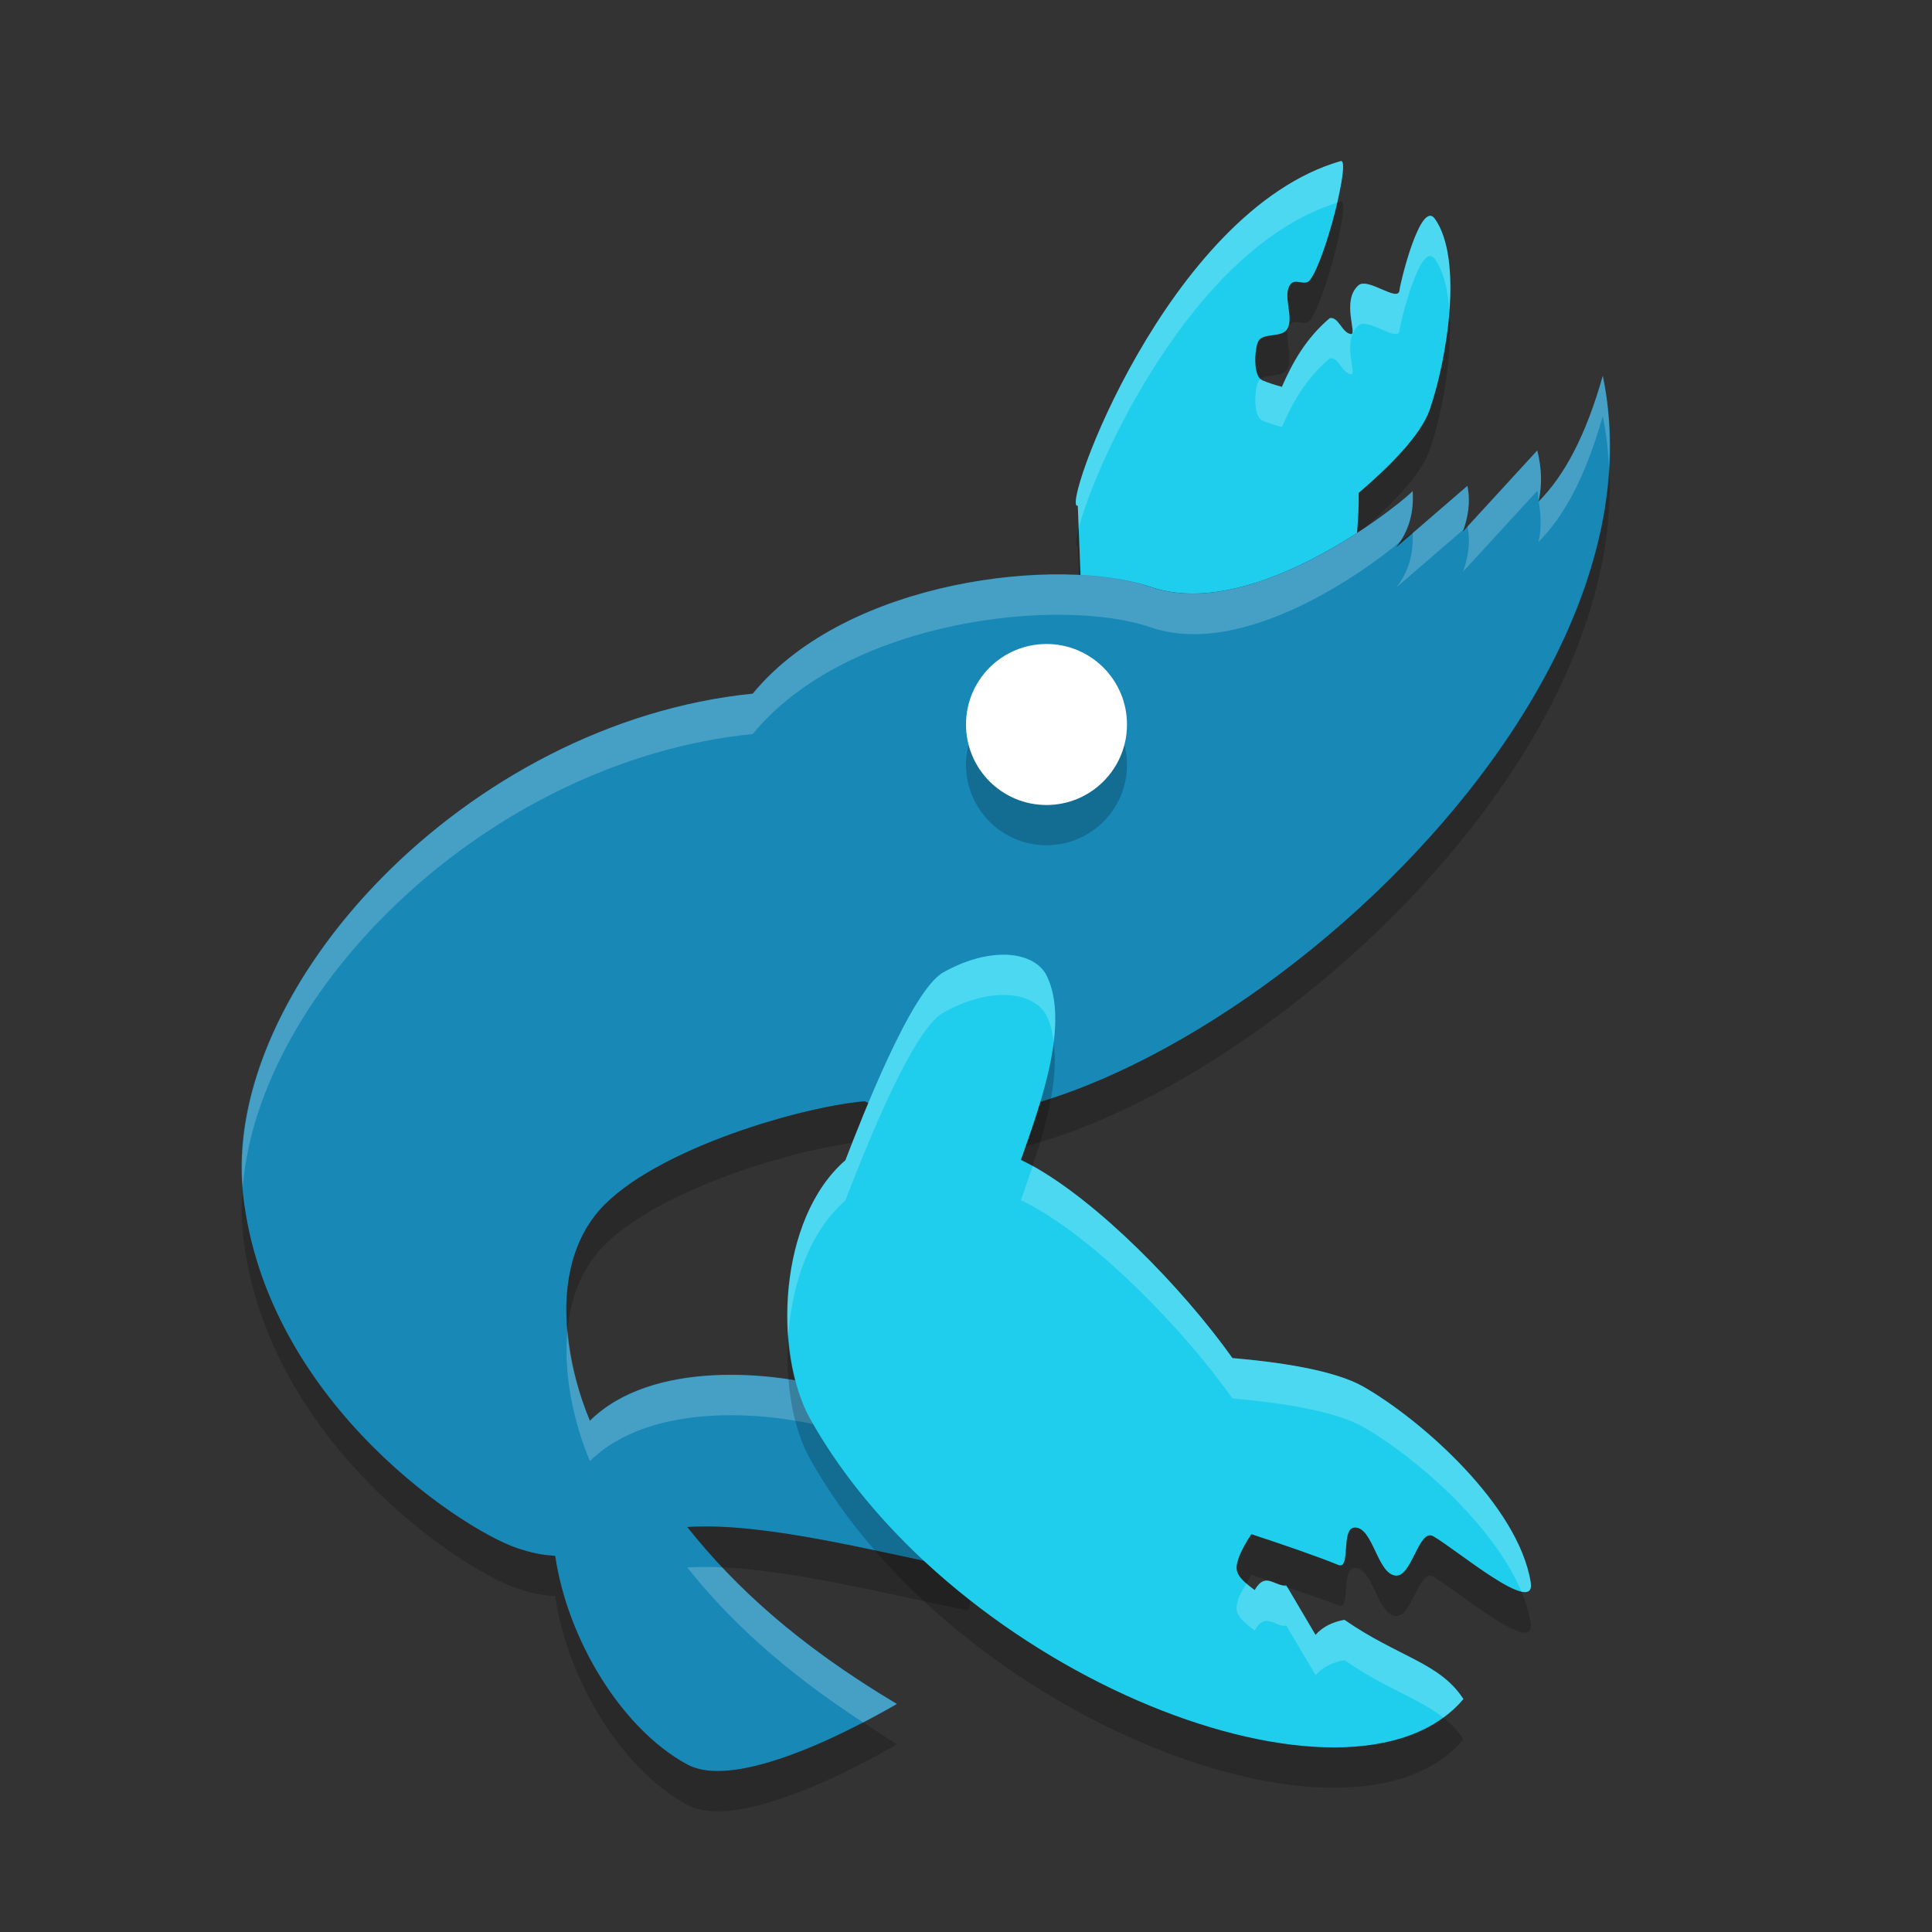
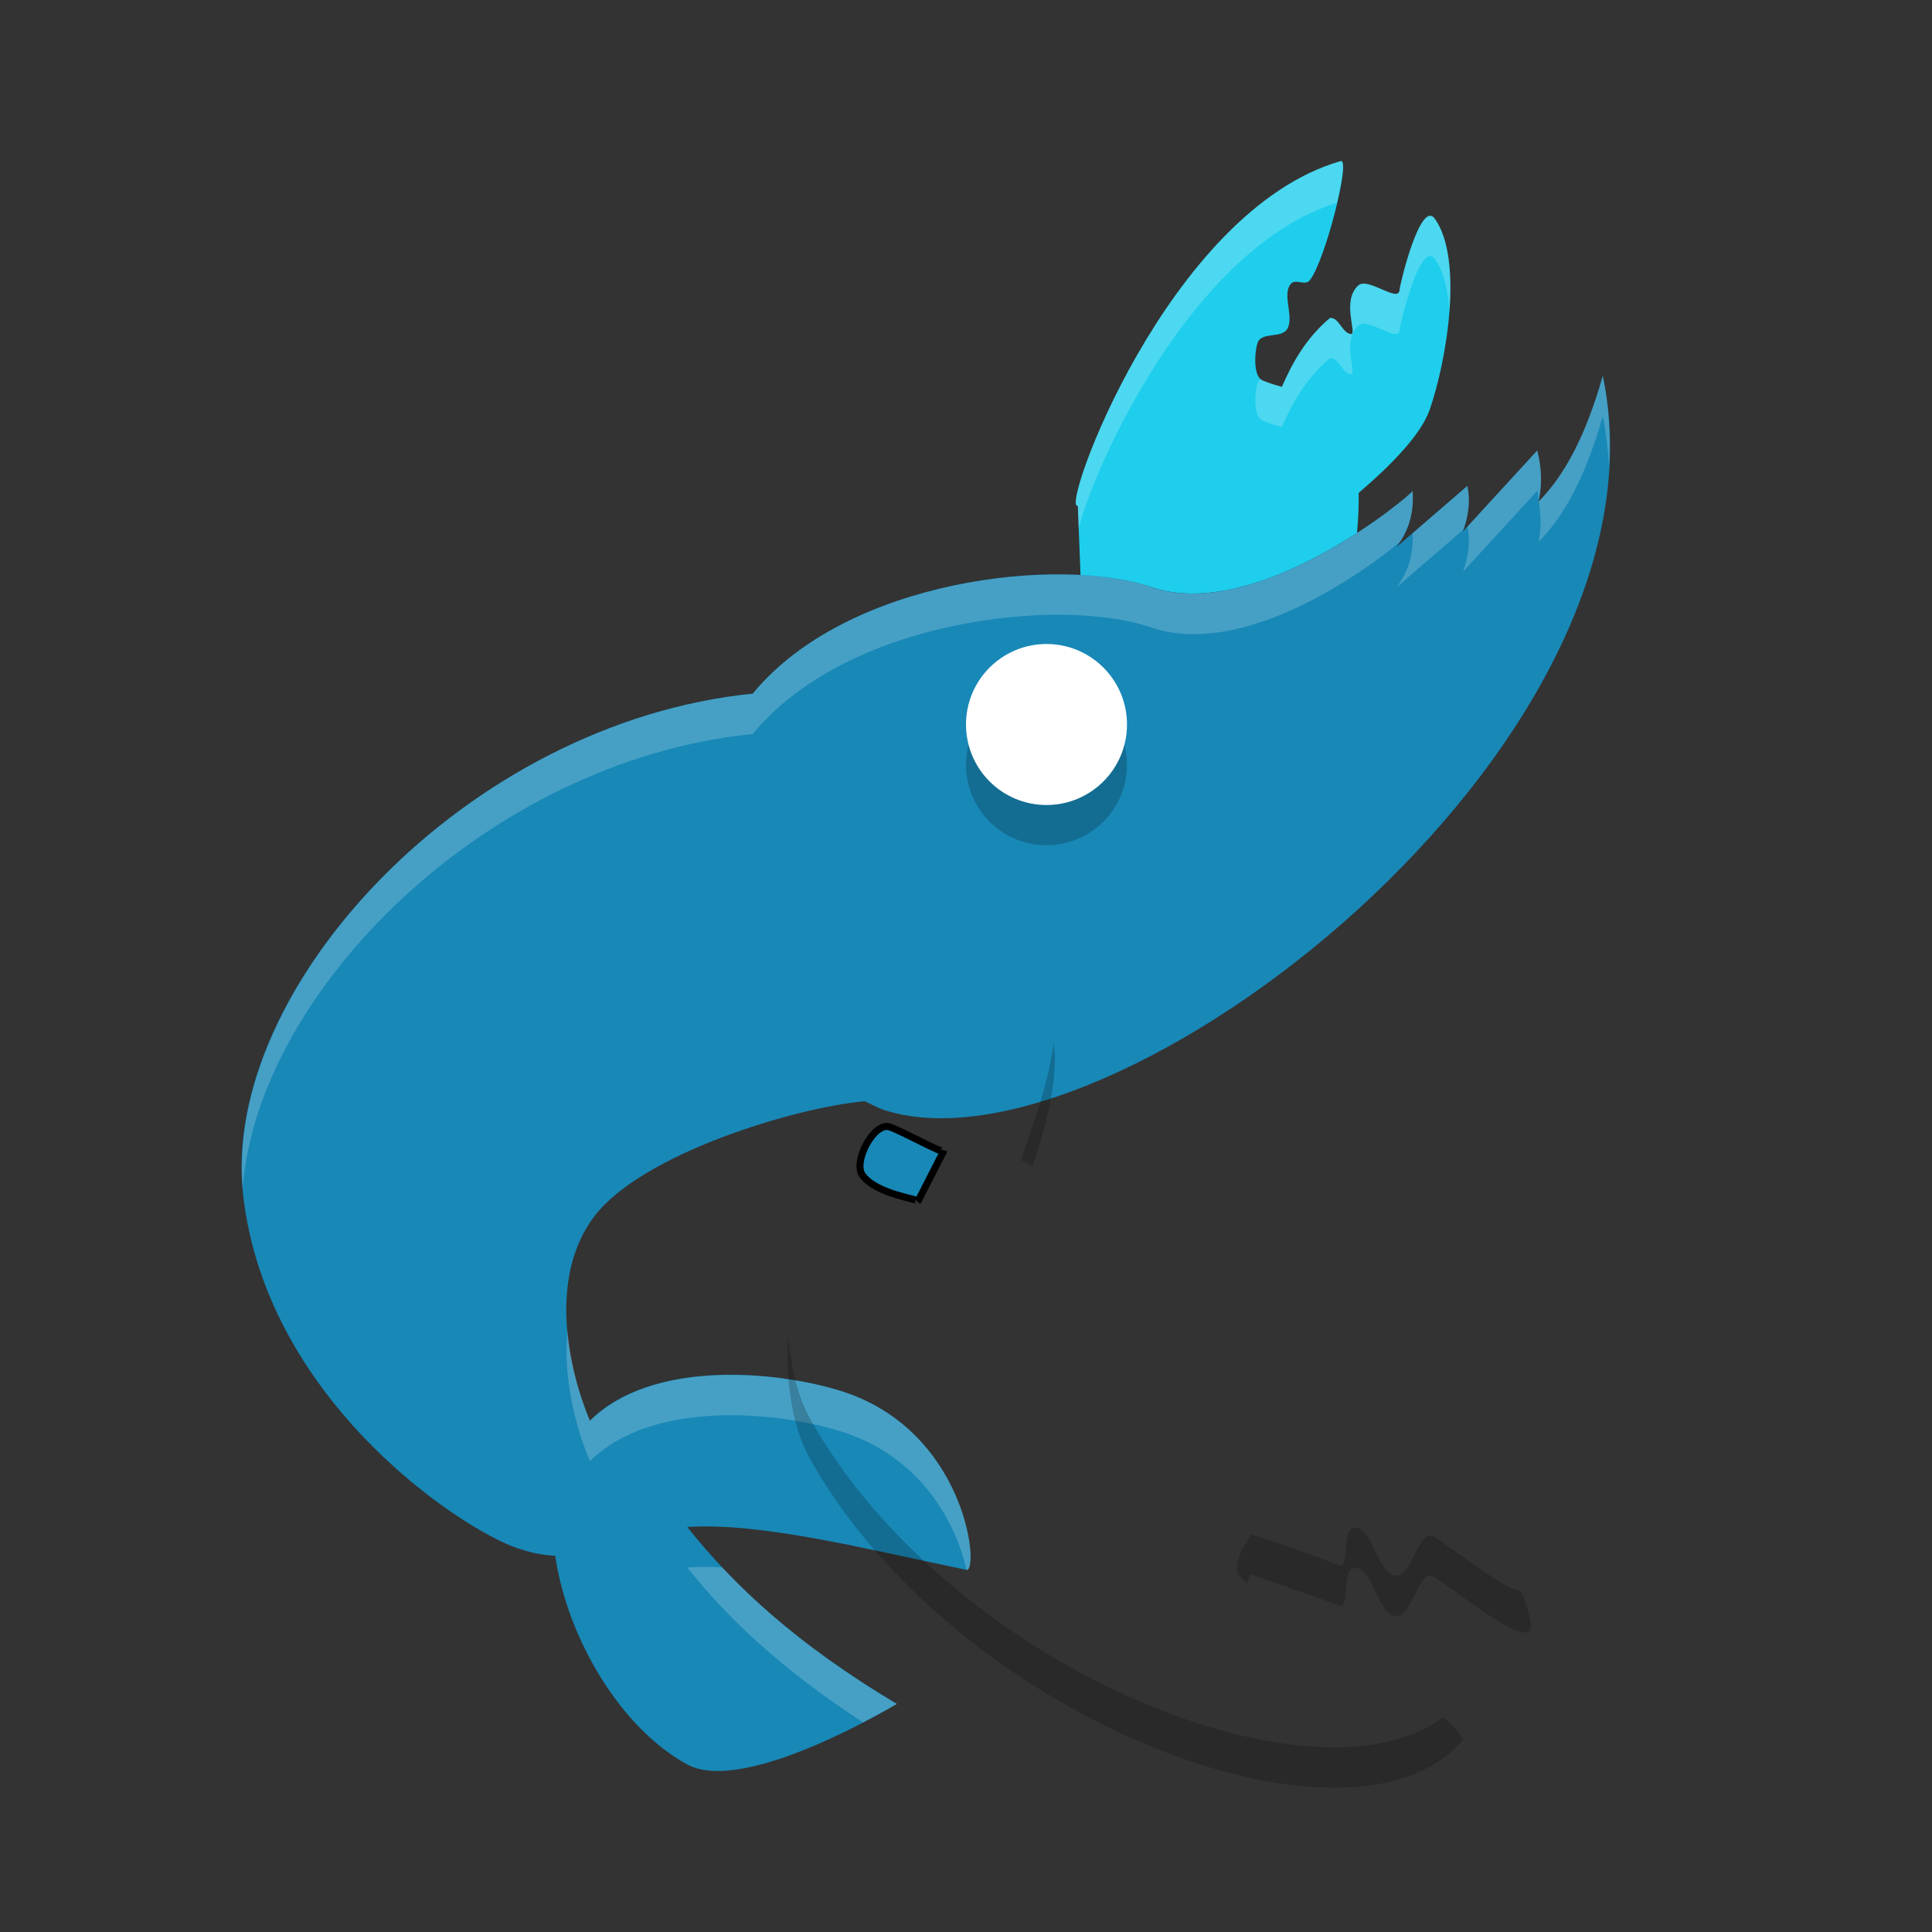
<svg xmlns="http://www.w3.org/2000/svg" width="24" height="24" version="1">
  <rect width="100%" height="100%" fill="#333333" stroke="none" />
  <g transform="translate(1 1)">
-     <path opacity=".2" d="m15.655 1.501c-0.017 0.005-0.031 0.014-0.047 0.019-0.086 0.371-0.228 0.82-0.336 0.96-0.06 0.078-0.177-0.027-0.24 0.05-0.105 0.131 0.04 0.393-0.035 0.545-0.069 0.139-0.326 0.037-0.375 0.185-0.036 0.111-0.046 0.372 0.044 0.445 0.09-0.063 0.275-0.015 0.331-0.13 0.074-0.151-0.07-0.414 0.035-0.545 0.062-0.077 0.179 0.029 0.24-0.05 0.193-0.249 0.512-1.516 0.383-1.478zm1.349 1.363c-0.034 0.449-0.137 0.914-0.246 1.228-0.112 0.321-0.514 0.718-0.881 1.03 0.003 0.16-0.006 0.328-0.021 0.499-0.68 0.44-1.731 0.955-2.561 0.67-0.231-0.079-0.538-0.122-0.873-0.141l-0.022-0.586c-0.034 0.137-0.045 0.23-0.011 0.217l0.034 0.87c0.335 0.019 0.642 0.062 0.873 0.141 0.83 0.285 1.881-0.23 2.561-0.67 0.015-0.171 0.024-0.339 0.021-0.499 0.367-0.312 0.769-0.71 0.881-1.03 0.152-0.435 0.287-1.156 0.246-1.728z" />
    <path fill="#1eceec" d="m15.655 1.001c-2.153 0.618-3.497 4.369-3.266 4.28l0.034 0.87c0.335 0.019 0.642 0.062 0.873 0.141 0.83 0.285 1.881-0.23 2.561-0.67 0.015-0.171 0.024-0.339 0.021-0.499 0.367-0.313 0.769-0.71 0.881-1.03 0.22-0.633 0.418-1.879 0.066-2.374-0.177-0.25-0.433 0.801-0.44 0.887-0.014 0.158-0.392-0.164-0.509-0.062-0.219 0.191-0.009 0.618-0.095 0.606-0.113-0.015-0.15-0.217-0.262-0.198-0.297 0.251-0.465 0.556-0.595 0.854-0.083-0.023-0.165-0.048-0.243-0.081-0.112-0.048-0.099-0.347-0.059-0.465 0.049-0.147 0.307-0.045 0.375-0.185 0.074-0.151-0.07-0.414 0.035-0.545 0.062-0.077 0.179 0.029 0.24-0.05 0.193-0.249 0.512-1.516 0.383-1.478z" />
    <path fill="#1888b7" d="m18.91 3.67c-0.213 0.753-0.482 1.246-0.798 1.562 0.044-0.192 0.043-0.403-0.016-0.636l-0.922 1.005c0.06-0.171 0.097-0.353 0.054-0.566l-0.881 0.761c0.144-0.187 0.221-0.407 0.201-0.699 0.013 0.025-1.912 1.654-3.253 1.194-1.117-0.384-3.769-0.106-4.944 1.325-3.57 0.36-6.609 3.672-6.333 6.209 0.288 2.645 2.854 4.265 3.47 4.426 0.147 0.048 0.282 0.069 0.409 0.076 0.152 1.034 0.82 2.147 1.641 2.592 0.718 0.389 2.603-0.753 2.603-0.753-1.237-0.738-2.019-1.46-2.603-2.197 0.921-0.061 2.238 0.278 3.471 0.533 0.159-0.011-0.015-1.75-1.581-2.229-0.809-0.248-2.334-0.384-3.101 0.375-0.279-0.661-0.512-1.795 0.058-2.541 0.593-0.777 2.499-1.351 3.355-1.427 0.081 0.035 0.158 0.079 0.24 0.108 2.834 0.924 9.895-4.529 8.931-9.119z" />
-     <path opacity=".2" d="m18.988 4.801c-0.237 4.302-6.404 8.837-9.008 7.988-0.082-0.03-0.159-0.073-0.24-0.108-0.856 0.076-2.762 0.651-3.355 1.427-0.308 0.404-0.378 0.921-0.336 1.415 0.033-0.328 0.131-0.647 0.336-0.915 0.593-0.777 2.499-1.351 3.355-1.427 0.081 0.035 0.158 0.079 0.24 0.108 2.706 0.882 9.257-4.047 9.008-8.488zm-0.874 0.417c-0.001 0.004 0 0.009-0.001 0.013 0.001-0.001 0.002-0.003 0.003-0.004-0.001-0.004-0.001-0.006-0.002-0.009zm-0.884 0.317-0.049 0.042c-0.003 0.007-0.003 0.016-0.005 0.024l0.056-0.061c-0.001-0.002-0.001-0.003-0.001-0.005zm-0.682 0.063c0.002 0.003-0.103 0.086-0.159 0.132-0.015 0.022-0.026 0.045-0.043 0.067l0.202-0.173c-0.001-0.009 0.001-0.017 0-0.026zm-14.533 8.15c-0.015 0.196-0.019 0.39 0.002 0.578 0.288 2.645 2.853 4.265 3.47 4.426 0.147 0.048 0.282 0.069 0.409 0.076 0.152 1.034 0.82 2.147 1.641 2.592 0.718 0.389 2.603-0.753 2.603-0.753-0.153-0.091-0.279-0.181-0.419-0.273-0.593 0.311-1.673 0.802-2.184 0.526-0.822-0.445-1.49-1.558-1.641-2.592-0.128-0.007-0.262-0.029-0.409-0.076-0.617-0.161-3.182-1.782-3.47-4.426-0.003-0.025 0-0.052-0.002-0.078zm5.886 4.217c-0.127-0.004-0.249-0.003-0.364 0.005 0.133 0.167 0.279 0.334 0.435 0.5 0.876 0.04 1.986 0.316 3.037 0.533 0.053-0.004 0.063-0.215-0.001-0.5-1.078-0.223-2.221-0.511-3.106-0.538z" />
    <path fill="#1888b7" stroke="#000" stroke-width=".087" d="m10.722 13.3c-0.015 0.031-0.497-0.24-0.668-0.3-0.195-0.068-0.462 0.43-0.34 0.599 0.174 0.241 0.719 0.299 0.69 0.322l0.318-0.622z" />
    <path fill="#fff" opacity=".2" d="m18.91 3.67c-0.212 0.75-0.481 1.241-0.795 1.558 0.029 0.181 0.033 0.35-0.003 0.504 0.316-0.316 0.585-0.809 0.798-1.562 0.044 0.209 0.066 0.42 0.077 0.631 0.021-0.38 0.001-0.759-0.077-1.131zm-0.814 0.926-0.866 0.945c0.041 0.211 0.004 0.391-0.056 0.561l0.923-1.005c0.011 0.043 0.01 0.081 0.017 0.122 0.042-0.189 0.041-0.394-0.017-0.623zm-0.866 0.44-0.682 0.588c0.013 0.278-0.061 0.492-0.202 0.673l0.834-0.719c0.056-0.165 0.089-0.339 0.049-0.542zm-0.682 0.063c0.013 0.025-1.912 1.654-3.253 1.194-1.117-0.384-3.769-0.106-4.944 1.325-3.534 0.356-6.543 3.604-6.335 6.131 0.187-2.436 3.031-5.298 6.335-5.631 1.175-1.431 3.827-1.708 4.944-1.325 1.172 0.403 2.715-0.739 3.095-1.062 0.114-0.173 0.176-0.374 0.158-0.632zm-10.498 10.426c-0.059 0.586 0.1 1.203 0.278 1.626 0.767-0.759 2.292-0.623 3.101-0.375 1.034 0.316 1.453 1.174 1.579 1.728h0.002c0.159-0.011-0.015-1.75-1.581-2.229-0.809-0.247-2.333-0.383-3.1 0.376-0.128-0.303-0.242-0.707-0.278-1.126zm1.852 2.942c-0.127-0.004-0.249-0.003-0.364 0.005 0.511 0.645 1.194 1.28 2.183 1.924 0.242-0.127 0.42-0.227 0.42-0.227-0.956-0.571-1.637-1.131-2.168-1.697-0.023-0.002-0.048-0.004-0.071-0.005z" />
-     <path fill="#1eceec" d="m11.451 10.86c-0.211 0.003-0.463 0.068-0.733 0.219-0.399 0.224-1.011 1.805-1.216 2.334-0.833 0.723-0.9 2.388-0.437 3.215 1.799 3.21 6.732 5.122 8.114 3.478-0.293-0.454-0.809-0.52-1.478-0.984-0.143 0.026-0.267 0.083-0.359 0.187l-0.363-0.615c-0.14 0.022-0.255-0.181-0.393 0.058-0.26-0.188-0.245-0.258-0.196-0.407 0.044-0.112 0.099-0.201 0.155-0.287 0.392 0.129 0.809 0.272 1.081 0.383 0.156 0.063 0.03-0.452 0.197-0.465 0.232-0.019 0.284 0.582 0.517 0.597 0.2 0.013 0.286-0.587 0.462-0.49 0.267 0.147 1.283 1.01 1.213 0.573-0.153-0.954-1.357-2.019-2.079-2.431-0.364-0.208-1.064-0.307-1.626-0.355-0.634-0.889-1.676-1.944-2.494-2.394-0.046-0.025-0.089-0.045-0.133-0.068 0.229-0.654 0.614-1.686 0.32-2.287-0.079-0.162-0.281-0.265-0.552-0.262z" />
    <circle opacity=".2" cx="12" cy="8.5" r="1" />
    <circle fill="#fff" cx="12" cy="8" r="1" />
-     <path fill="#fff" opacity=".2" d="m11.45 10.86c-0.211 0.003-0.463 0.069-0.732 0.22-0.4 0.224-1.012 1.805-1.217 2.334-0.556 0.483-0.764 1.38-0.708 2.172 0.047-0.646 0.268-1.29 0.708-1.672 0.205-0.53 0.818-2.111 1.217-2.334 0.27-0.151 0.522-0.217 0.732-0.22 0.271-0.003 0.473 0.099 0.552 0.262 0.048 0.097 0.072 0.208 0.088 0.324 0.037-0.307 0.023-0.596-0.088-0.824-0.08-0.163-0.281-0.265-0.552-0.262zm0.378 2.624c-0.05 0.149-0.101 0.298-0.145 0.425 0.044 0.023 0.088 0.043 0.134 0.069 0.818 0.451 1.86 1.504 2.493 2.394 0.563 0.049 1.263 0.148 1.627 0.356 0.626 0.357 1.611 1.204 1.963 2.045 0.084 0.018 0.132-0.009 0.115-0.115-0.152-0.954-1.357-2.019-2.078-2.431-0.364-0.208-1.065-0.307-1.627-0.356-0.631-0.885-1.665-1.933-2.482-2.387zm2.95 5.158c-0.062-0.017-0.124-0.006-0.192 0.112-0.044-0.032-0.071-0.057-0.101-0.083-0.033 0.056-0.069 0.106-0.096 0.175-0.049 0.149-0.064 0.22 0.197 0.408 0.137-0.24 0.253-0.037 0.393-0.059l0.364 0.614c0.092-0.104 0.216-0.16 0.359-0.186 0.508 0.353 0.926 0.476 1.226 0.713 0.092-0.068 0.178-0.141 0.251-0.229-0.293-0.454-0.809-0.52-1.478-0.985-0.143 0.026-0.267 0.082-0.359 0.186l-0.35-0.591c-0.037-0.013-0.068-0.025-0.106-0.038-0.02-0.007-0.041-0.013-0.06-0.021-0.017-0.005-0.03-0.011-0.048-0.017z" />
    <path opacity=".2" d="m12.09 11.945c-0.062 0.504-0.265 1.056-0.408 1.464 0.044 0.023 0.088 0.043 0.134 0.069 0.004 0.002 0.008 0.005 0.011 0.007 0.167-0.497 0.325-1.075 0.262-1.539zm-3.297 3.64c-0.042 0.576 0.053 1.153 0.272 1.543 1.799 3.21 6.732 5.122 8.114 3.479-0.07-0.11-0.155-0.196-0.251-0.272-1.647 1.207-6.16-0.667-7.863-3.707-0.154-0.276-0.243-0.647-0.272-1.043zm7.03 2.392c-0.167 0.013-0.041 0.528-0.196 0.465-0.273-0.11-0.691-0.253-1.082-0.382-0.057 0.086-0.112 0.174-0.155 0.286-0.041 0.123-0.048 0.197 0.096 0.325 0.021-0.035 0.037-0.077 0.059-0.111 0.084 0.028 0.147 0.053 0.233 0.082 0.015 0.004 0.032 0.01 0.048 0.017 0.022 0.007 0.039 0.014 0.06 0.021 0.03 0.011 0.061 0.02 0.093 0.015l0.013 0.024c0.226 0.077 0.475 0.159 0.635 0.224 0.155 0.063 0.029-0.452 0.196-0.465 0.233-0.018 0.284 0.582 0.517 0.597 0.2 0.013 0.286-0.587 0.462-0.49 0.267 0.146 1.282 1.01 1.212 0.573-0.02-0.127-0.061-0.256-0.115-0.386-0.264-0.056-0.896-0.577-1.097-0.688-0.176-0.097-0.262 0.504-0.462 0.49-0.233-0.015-0.285-0.615-0.517-0.597z" />
    <path fill="#fff" opacity=".2" d="m15.655 1.001c-2.153 0.618-3.497 4.369-3.266 4.28l0.011 0.286c0.188-0.763 1.403-3.486 3.207-4.047 0.067-0.288 0.104-0.535 0.048-0.519zm1.101 0.68c-0.168 0.035-0.365 0.849-0.371 0.924-0.014 0.158-0.392-0.164-0.509-0.062-0.219 0.191-0.009 0.618-0.095 0.606-0.113-0.015-0.15-0.217-0.262-0.198-0.297 0.251-0.465 0.556-0.595 0.854-0.083-0.023-0.165-0.048-0.243-0.081-0.007-0.003-0.009-0.015-0.015-0.02-0.019 0.013-0.035 0.029-0.044 0.055-0.039 0.118-0.052 0.417 0.059 0.465 0.077 0.034 0.16 0.058 0.243 0.081 0.13-0.298 0.298-0.602 0.595-0.853 0.112-0.019 0.149 0.183 0.262 0.198 0.086 0.011-0.124-0.415 0.095-0.606 0.117-0.103 0.495 0.219 0.509 0.062 0.007-0.086 0.263-1.137 0.44-0.887 0.11 0.155 0.162 0.387 0.18 0.647 0.035-0.456-0.003-0.897-0.18-1.147-0.022-0.031-0.045-0.042-0.069-0.037z" />
  </g>
</svg>